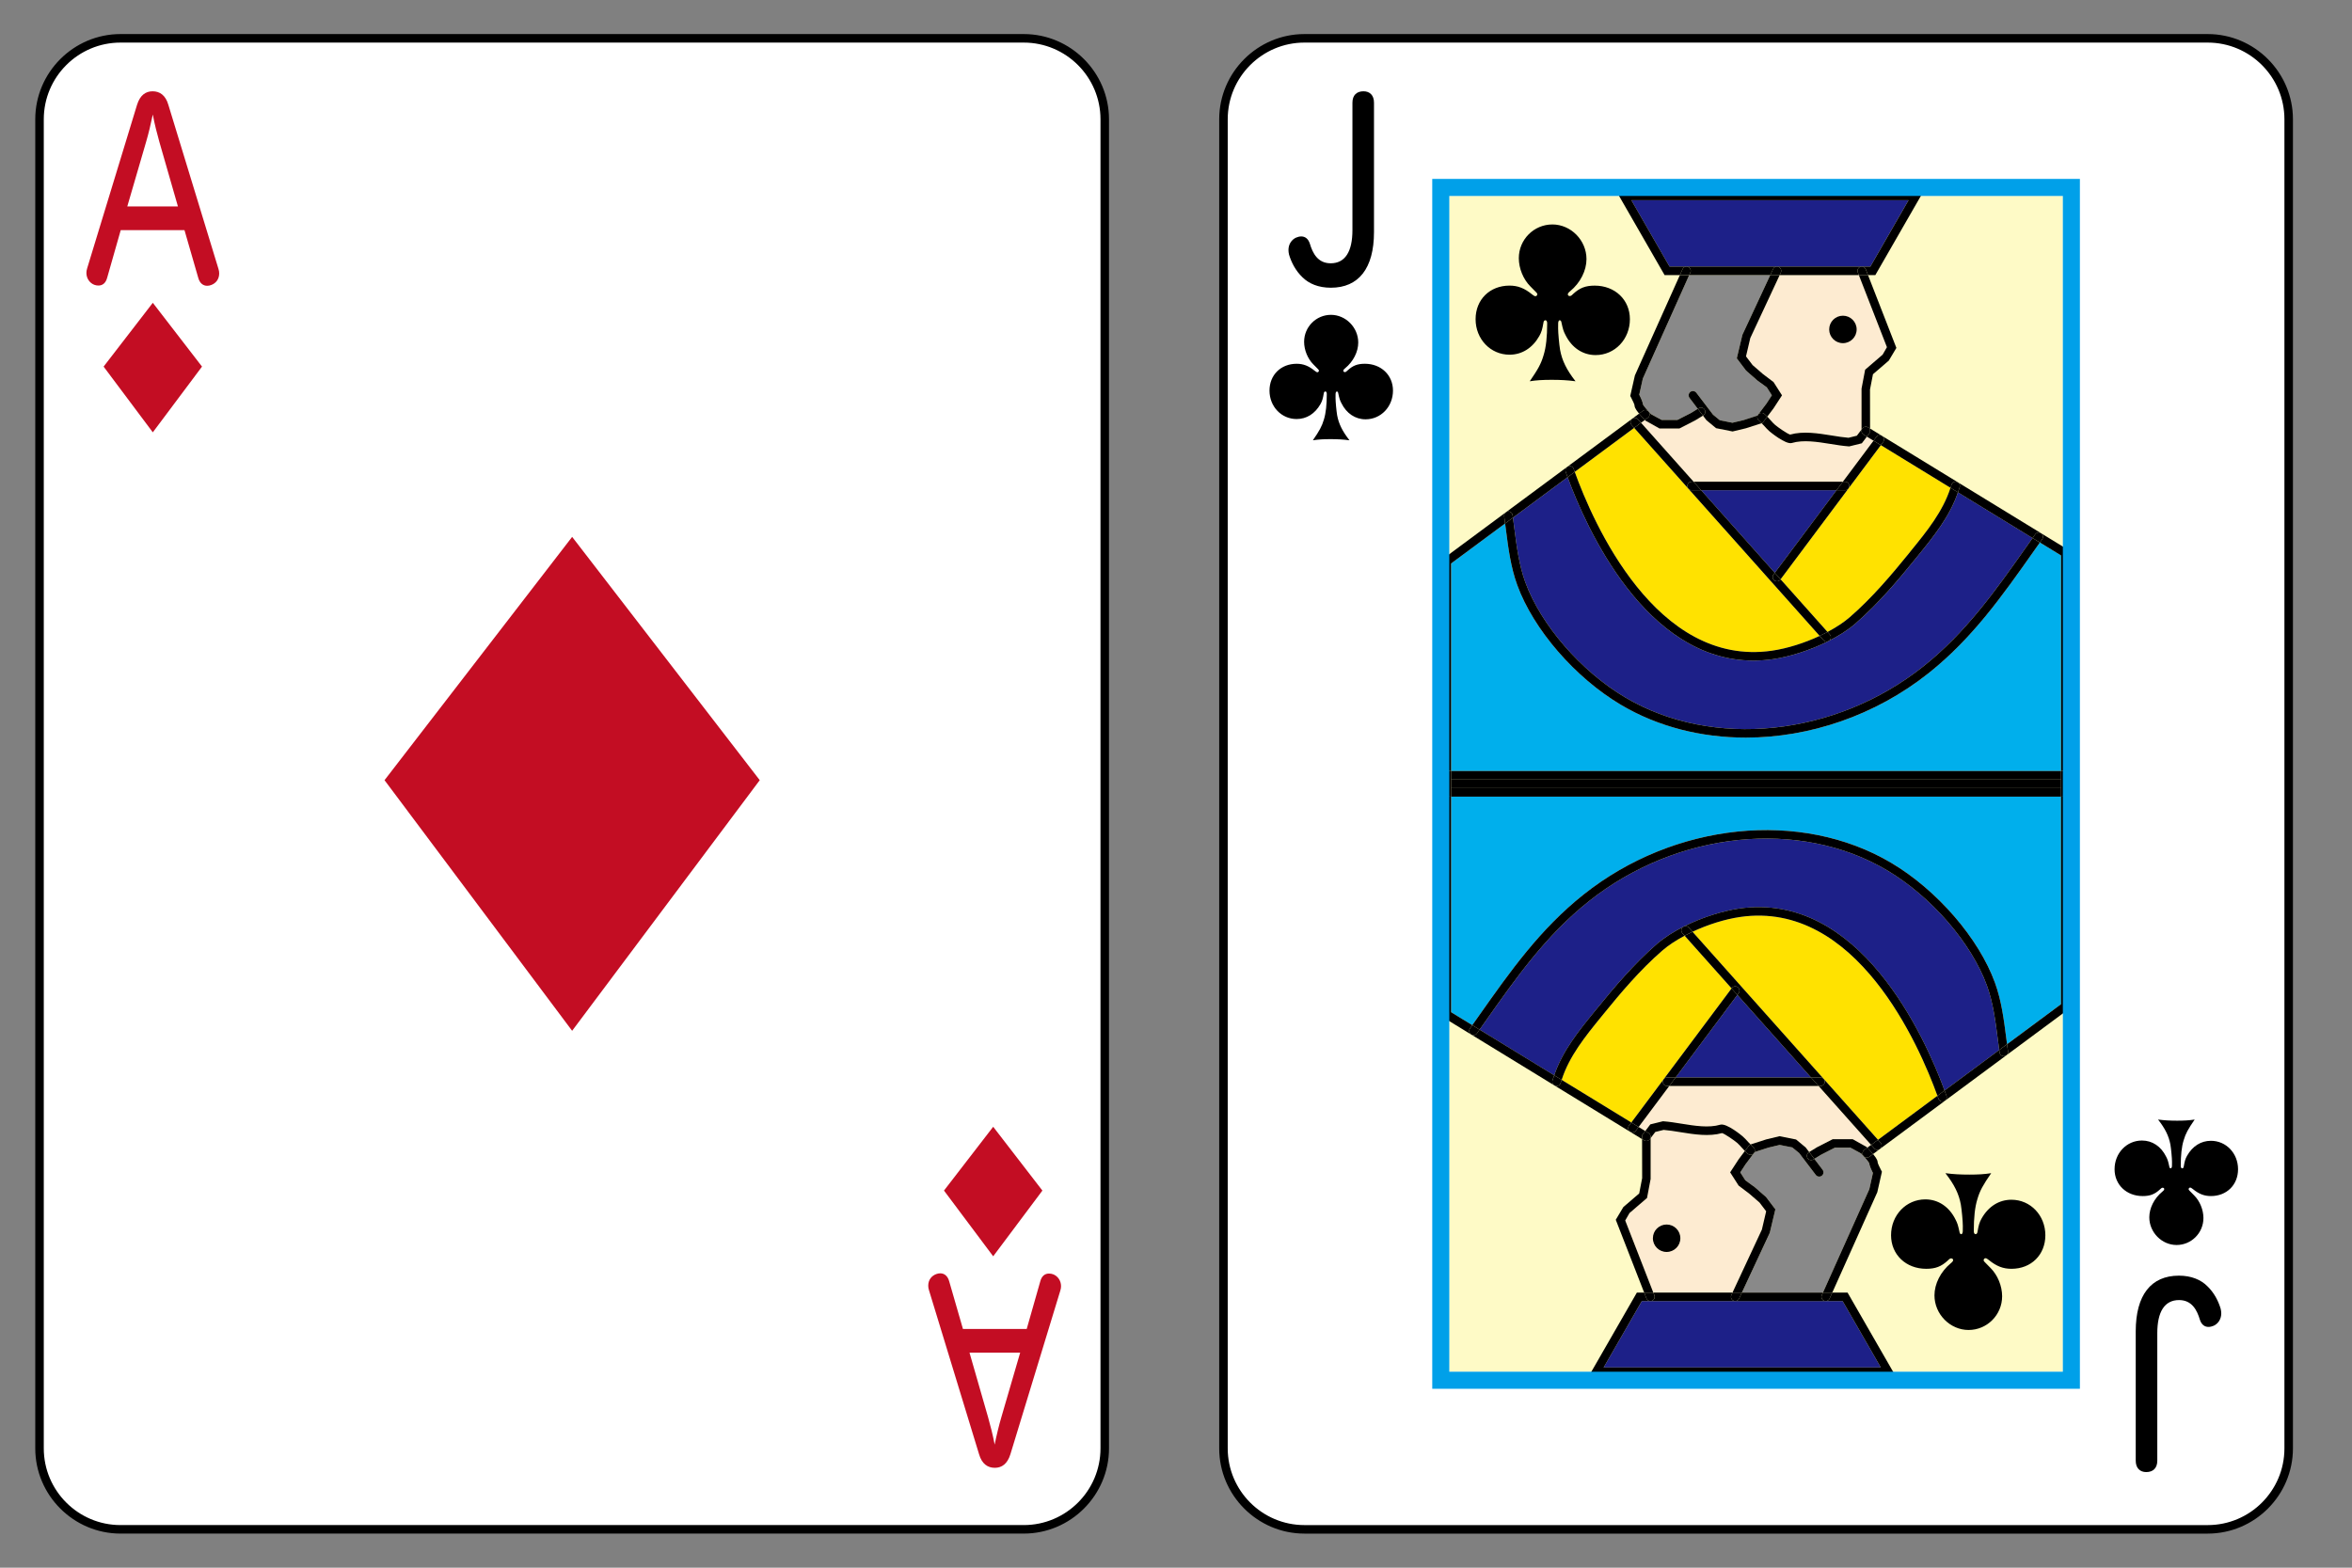
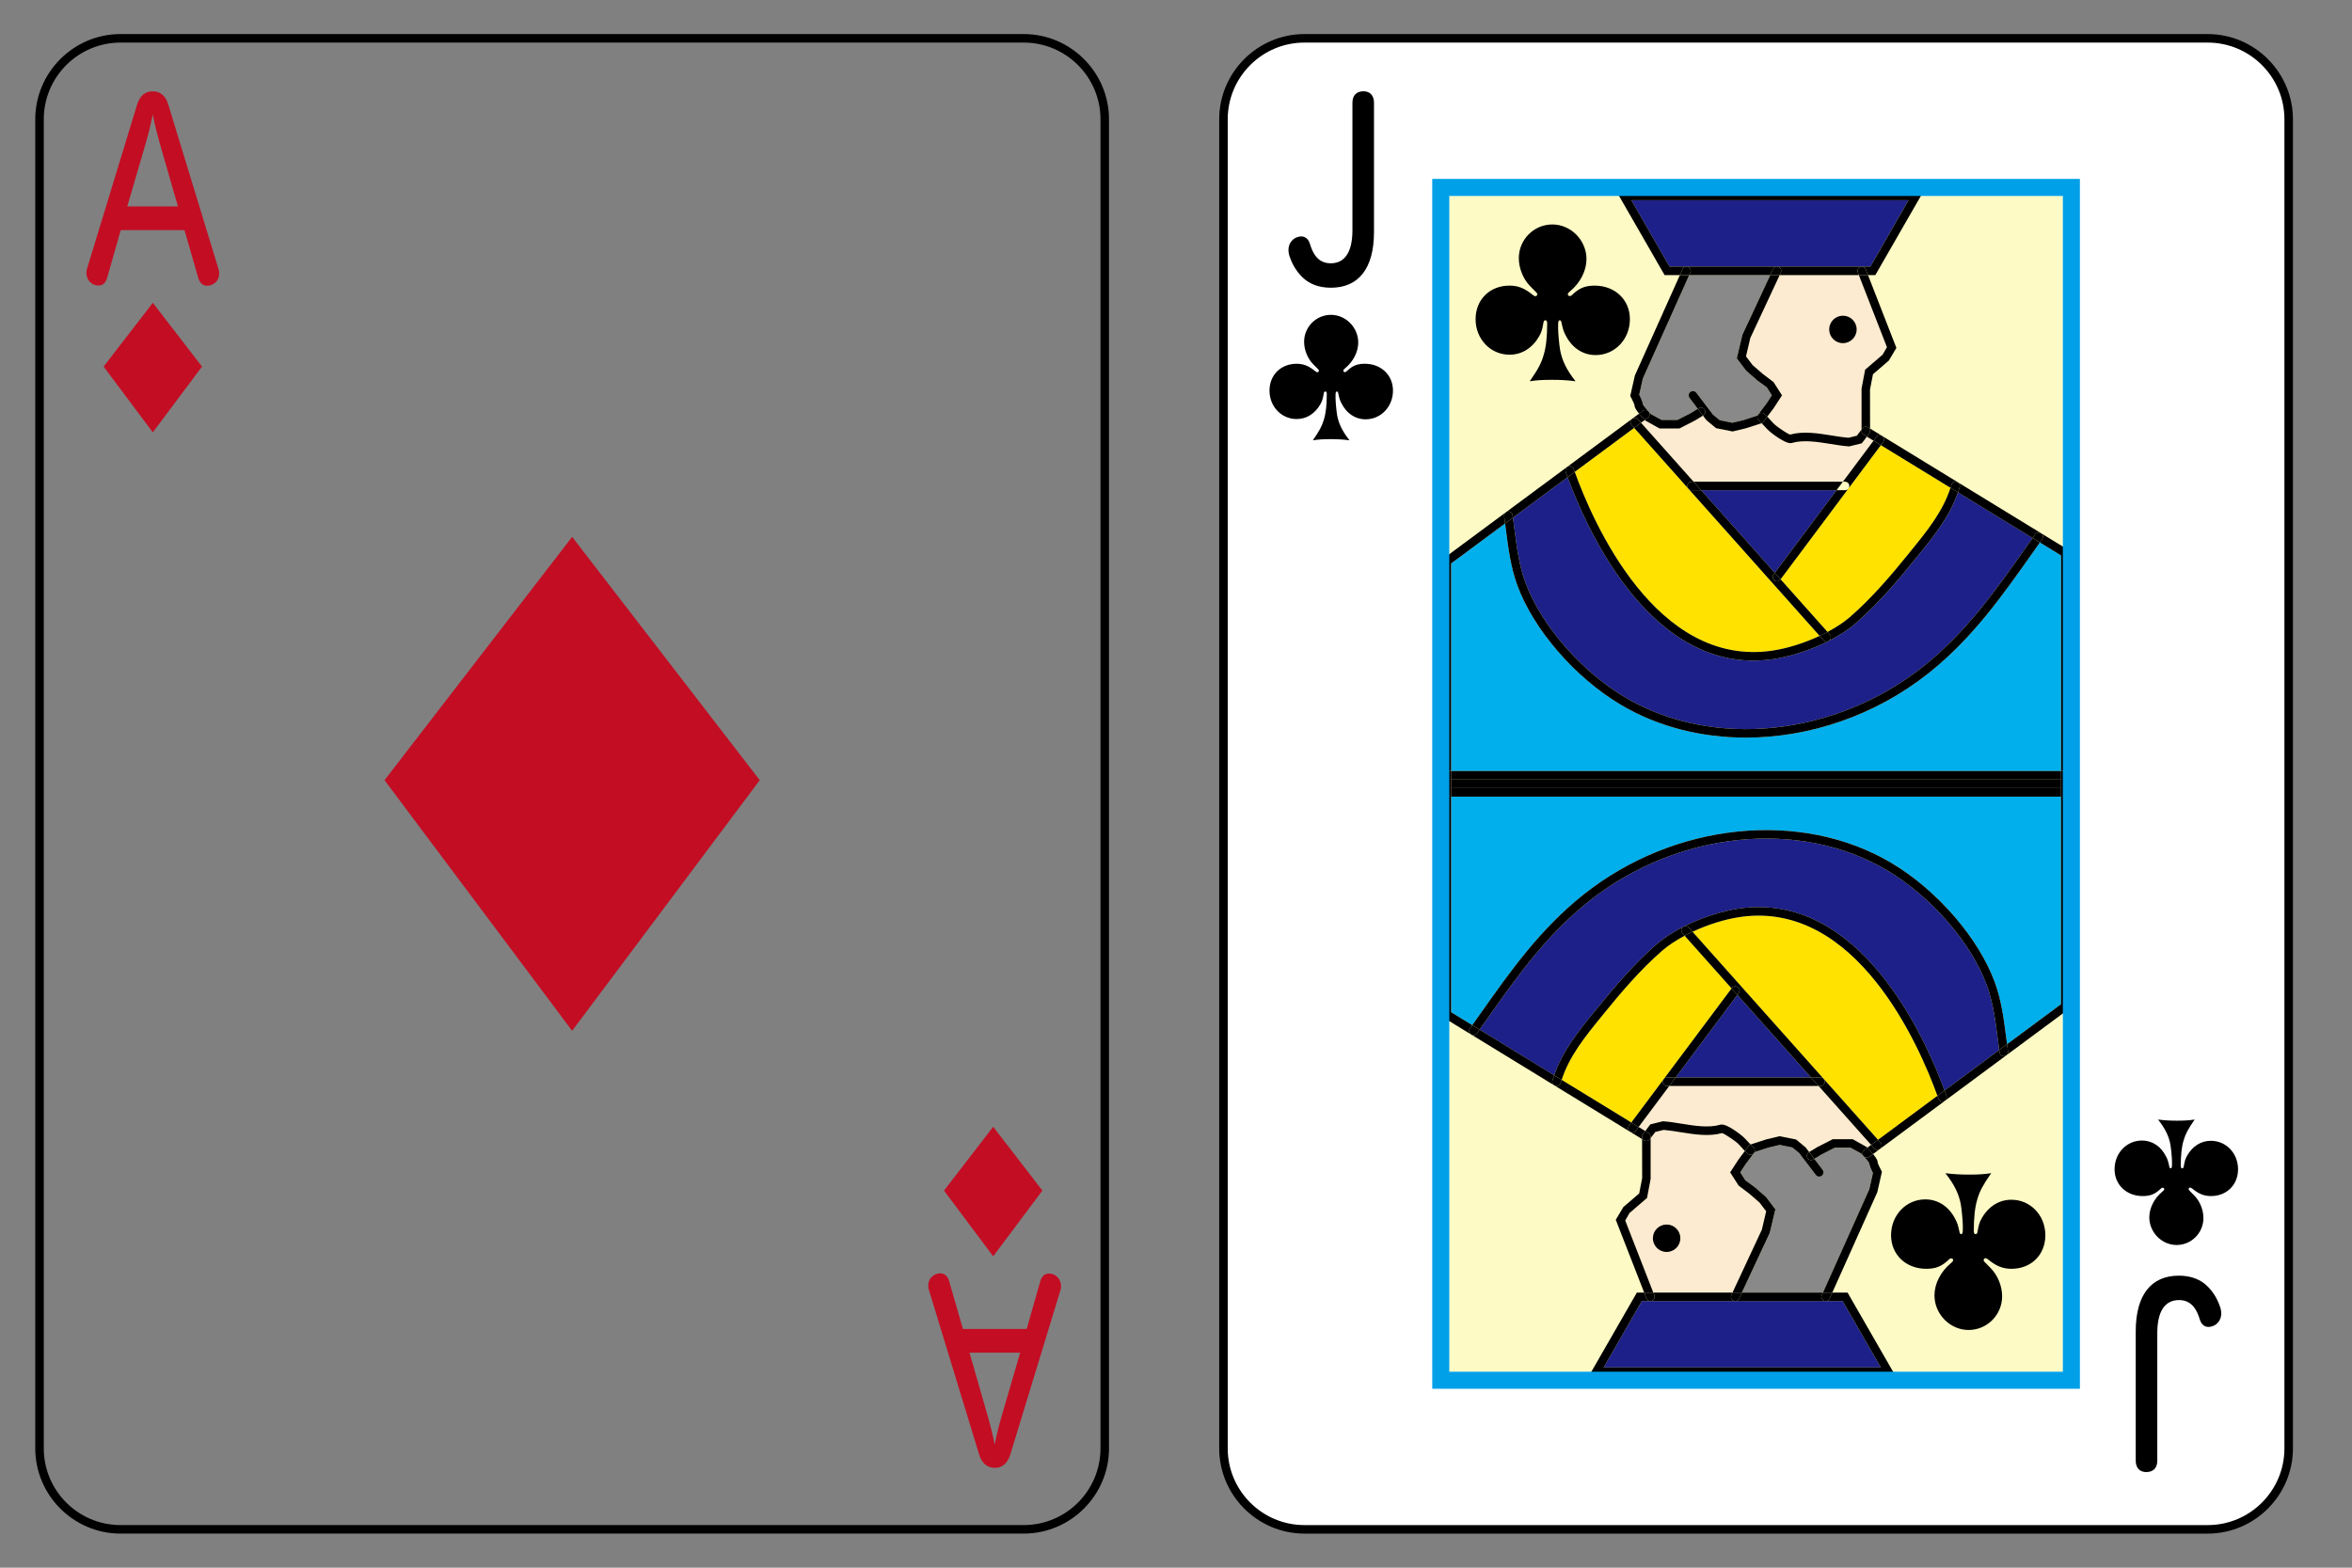
<svg xmlns="http://www.w3.org/2000/svg" version="1.1" id="レイヤー_1" x="0px" y="0px" width="138px" height="92px" viewBox="0 0 138 92" enable-background="new 0 0 138 92" xml:space="preserve">
  <rect x="0" y="0" width="138" height="92" fill="#808080" stroke="none" />
  <g>
    <g>
      <path fill="#FFFFFF" d="M76.535,89.75c-2.619,0-4.75-2.131-4.75-4.75V6.999c0-2.619,2.131-4.75,4.75-4.75h53    c2.619,0,4.75,2.131,4.75,4.75V85c0,2.619-2.131,4.75-4.75,4.75H76.535z" />
      <path d="M129.535,2.499c2.482,0,4.5,2.019,4.5,4.5V85c0,2.481-2.018,4.5-4.5,4.5h-53c-2.48,0-4.5-2.019-4.5-4.5V6.999    c0-2.481,2.02-4.5,4.5-4.5H129.535 M129.535,1.999h-53c-2.75,0-5,2.25-5,5V85c0,2.75,2.25,5,5,5h53c2.75,0,5-2.25,5-5V6.999    C134.535,4.249,132.285,1.999,129.535,1.999L129.535,1.999z" />
    </g>
    <rect x="85.035" y="11.499" fill="#FEFAC6" width="36" height="69.001" />
    <path d="M115.546,68.932c0.505,0,0.885-0.021,1.284-0.084c-0.484,0.705-0.663,1.021-0.811,1.525   c-0.147,0.475-0.21,1.086-0.21,1.875c0,0.115,0.042,0.18,0.104,0.18c0.063,0,0.105-0.053,0.116-0.148   c0.063-0.379,0.115-0.559,0.242-0.779c0.4-0.705,1.021-1.094,1.748-1.094c1.115,0,1.989,0.916,1.989,2.084   c0,1.148-0.831,1.969-1.989,1.969c-0.484,0-0.874-0.146-1.327-0.516c-0.105-0.084-0.147-0.105-0.2-0.105s-0.105,0.053-0.105,0.115   c0,0.053,0,0.053,0.411,0.465c0.41,0.41,0.674,1.052,0.674,1.652c0,1.095-0.885,1.979-1.969,1.979   c-1.085,0-2.001-0.926-2.001-2.031c0-0.674,0.358-1.391,0.958-1.885c0.105-0.084,0.138-0.137,0.138-0.189s-0.053-0.096-0.105-0.096   c-0.074,0-0.105,0.021-0.211,0.127c-0.379,0.348-0.716,0.484-1.264,0.484c-1.189,0-2.063-0.832-2.063-1.969   c0-1.18,0.885-2.105,2.011-2.105c0.758,0,1.4,0.432,1.77,1.18c0.115,0.221,0.146,0.326,0.231,0.715   c0.011,0.096,0.053,0.148,0.105,0.148c0.031,0,0.063-0.031,0.073-0.074c0.021-0.053,0.021-0.096,0.021-0.41   c0-0.264-0.063-0.947-0.116-1.254c-0.116-0.631-0.379-1.168-0.905-1.842C114.609,68.91,115.041,68.932,115.546,68.932z" />
    <path d="M91.041,22.29c-0.506,0-0.885,0.021-1.285,0.084c0.484-0.705,0.664-1.021,0.811-1.526c0.148-0.475,0.211-1.085,0.211-1.875   c0-0.115-0.043-0.179-0.105-0.179s-0.105,0.053-0.115,0.147c-0.063,0.379-0.116,0.559-0.242,0.779   c-0.4,0.705-1.021,1.095-1.748,1.095c-1.116,0-1.99-0.916-1.99-2.084c0-1.148,0.832-1.97,1.99-1.97   c0.484,0,0.873,0.147,1.326,0.517c0.105,0.084,0.147,0.104,0.2,0.104s0.105-0.052,0.105-0.115c0-0.053,0-0.053-0.411-0.464   c-0.41-0.41-0.674-1.052-0.674-1.652c0-1.095,0.885-1.979,1.969-1.979c1.085,0,2.001,0.926,2.001,2.032   c0,0.674-0.358,1.39-0.958,1.885c-0.105,0.084-0.137,0.137-0.137,0.189s0.053,0.095,0.105,0.095c0.073,0,0.105-0.021,0.211-0.127   c0.379-0.348,0.715-0.484,1.263-0.484c1.19,0,2.063,0.832,2.063,1.97c0,1.179-0.885,2.105-2.011,2.105   c-0.758,0-1.4-0.432-1.769-1.18c-0.116-0.221-0.147-0.326-0.232-0.716c-0.01-0.095-0.053-0.147-0.105-0.147   c-0.031,0-0.063,0.031-0.073,0.074c-0.021,0.053-0.021,0.095-0.021,0.41c0,0.264,0.063,0.947,0.115,1.253   c0.116,0.632,0.379,1.169,0.906,1.843C91.977,22.311,91.545,22.29,91.041,22.29z" />
    <path d="M79.352,6.025c0-0.44,0.253-0.668,0.649-0.668c0.363,0,0.616,0.228,0.616,0.668v7.594c0,2.131-0.902,3.266-2.531,3.266   c-0.737,0-1.288-0.242-1.662-0.609c-0.418-0.398-0.66-0.895-0.792-1.336c-0.022-0.1-0.033-0.184-0.033-0.27   c0-0.355,0.198-0.609,0.439-0.723c0.101-0.044,0.21-0.072,0.309-0.072c0.21,0,0.407,0.115,0.507,0.426   c0.165,0.554,0.462,1.15,1.221,1.15c0.848,0,1.277-0.682,1.277-1.945V6.025z" />
    <path d="M126.576,85.721c0,0.44-0.253,0.668-0.649,0.668c-0.363,0-0.616-0.228-0.616-0.668v-7.594c0-2.13,0.902-3.265,2.531-3.265   c0.737,0,1.287,0.241,1.661,0.609c0.419,0.398,0.66,0.894,0.792,1.335c0.022,0.1,0.034,0.185,0.034,0.27   c0,0.355-0.198,0.61-0.44,0.724c-0.1,0.043-0.209,0.071-0.309,0.071c-0.209,0-0.406-0.114-0.506-0.426   c-0.165-0.554-0.462-1.15-1.222-1.15c-0.848,0-1.276,0.682-1.276,1.945V85.721z" />
    <path d="M127.742,65.768c0.404,0,0.708-0.018,1.027-0.067c-0.387,0.564-0.53,0.817-0.648,1.221c-0.117,0.38-0.168,0.868-0.168,1.5   c0,0.093,0.034,0.143,0.084,0.143c0.051,0,0.084-0.042,0.093-0.117c0.051-0.304,0.093-0.447,0.194-0.624   c0.32-0.564,0.816-0.876,1.398-0.876c0.893,0,1.592,0.733,1.592,1.668c0,0.918-0.666,1.575-1.592,1.575   c-0.388,0-0.699-0.118-1.063-0.413c-0.084-0.067-0.117-0.084-0.16-0.084c-0.041,0-0.084,0.042-0.084,0.093   c0,0.042,0,0.042,0.329,0.371c0.328,0.328,0.539,0.842,0.539,1.322c0,0.876-0.708,1.583-1.575,1.583s-1.601-0.741-1.601-1.625   c0-0.54,0.286-1.112,0.767-1.508c0.084-0.067,0.109-0.11,0.109-0.152s-0.042-0.075-0.084-0.075c-0.059,0-0.084,0.017-0.169,0.101   c-0.303,0.278-0.572,0.388-1.011,0.388c-0.951,0-1.65-0.665-1.65-1.575c0-0.943,0.707-1.685,1.608-1.685   c0.606,0,1.12,0.346,1.415,0.943c0.093,0.177,0.118,0.262,0.186,0.573c0.008,0.075,0.042,0.117,0.084,0.117   c0.025,0,0.051-0.024,0.059-0.059c0.018-0.042,0.018-0.076,0.018-0.328c0-0.211-0.051-0.759-0.093-1.003   c-0.093-0.505-0.304-0.935-0.725-1.474C126.993,65.75,127.337,65.768,127.742,65.768z" />
    <path d="M78.058,25.771c-0.404,0-0.708,0.018-1.027,0.067c0.387-0.564,0.53-0.817,0.648-1.221c0.117-0.38,0.168-0.868,0.168-1.5   c0-0.093-0.034-0.143-0.084-0.143c-0.051,0-0.084,0.042-0.093,0.117c-0.051,0.304-0.093,0.447-0.194,0.624   c-0.32,0.564-0.816,0.876-1.398,0.876c-0.893,0-1.592-0.733-1.592-1.668c0-0.918,0.666-1.575,1.592-1.575   c0.388,0,0.699,0.118,1.063,0.413c0.084,0.067,0.117,0.084,0.16,0.084c0.041,0,0.084-0.042,0.084-0.093   c0-0.042,0-0.042-0.329-0.371c-0.328-0.328-0.539-0.842-0.539-1.322c0-0.876,0.708-1.583,1.575-1.583s1.601,0.741,1.601,1.625   c0,0.54-0.286,1.112-0.767,1.508c-0.084,0.067-0.109,0.11-0.109,0.152s0.042,0.075,0.084,0.075c0.059,0,0.084-0.017,0.169-0.101   c0.303-0.278,0.572-0.388,1.011-0.388c0.951,0,1.65,0.665,1.65,1.575c0,0.943-0.707,1.685-1.608,1.685   c-0.606,0-1.12-0.346-1.415-0.943c-0.093-0.177-0.118-0.262-0.186-0.573c-0.008-0.075-0.042-0.117-0.084-0.117   c-0.025,0-0.051,0.024-0.059,0.059c-0.018,0.042-0.018,0.076-0.018,0.328c0,0.211,0.051,0.759,0.093,1.003   c0.093,0.505,0.304,0.935,0.725,1.474C78.807,25.789,78.462,25.771,78.058,25.771z" />
    <g>
      <rect x="85.14" y="45.748" width="35.79" height="0.503" />
      <path fill="#FFE200" d="M103.963,38.187c0.919-0.134,1.914-0.453,2.802-0.868L95.882,25.109l-3.485,2.583    C93.456,30.626,97.157,39.17,103.963,38.187z" />
      <polygon fill="#1D2088" points="104.133,33.615 107.756,28.768 99.812,28.768   " />
      <path fill="#FDEBD1" d="M108.499,26.196l-0.039-0.003c-0.336-0.025-0.683-0.08-1.049-0.14c-0.789-0.126-1.604-0.257-2.274-0.059    c-0.362,0.114-1.304-0.674-1.313-0.682c-0.116-0.1-0.22-0.215-0.323-0.332c-0.047-0.053-0.096-0.096-0.142-0.145l-0.919,0.296    l-0.783,0.188l-0.968-0.193l-0.563-0.469l-0.204-0.27l-0.461,0.282l-0.924,0.474H97.37l-0.825-0.463    c-0.014-0.014-0.022-0.024-0.035-0.037l-0.224,0.165l3.081,3.457h8.764l1.797-2.405l-0.392-0.239l-0.296,0.391L108.499,26.196z" />
      <path fill="#1D2088" d="M112.377,32.805c-0.988,1.217-2.155,2.612-3.519,3.794c-0.45,0.391-0.995,0.729-1.571,1.021    c-0.011,0.006-0.021,0.014-0.032,0.018c-1.098,0.55-2.308,0.912-3.221,1.044c-0.395,0.058-0.779,0.085-1.154,0.085    c-6.334,0-9.808-7.785-10.903-10.763L88.77,30.38c0.027,0.206,0.055,0.412,0.081,0.619c0.135,1.06,0.275,2.156,0.639,3.157    c0.912,2.512,3.271,5.235,5.871,6.775c5.125,3.038,12.316,2.289,17.485-1.821c2.503-1.989,4.231-4.44,6.061-7.035l0.353-0.5    l-4.379-2.681c-0.482,1.418-1.433,2.596-2.359,3.734L112.377,32.805z" />
      <path fill="#FFE200" d="M107.228,37.087c0.498-0.266,0.948-0.559,1.304-0.866c1.332-1.154,2.483-2.531,3.458-3.73l0.144-0.178    c0.923-1.132,1.869-2.304,2.31-3.686l-4.087-2.503l-5.883,7.872L107.228,37.087z" />
      <path fill="#FFE200" d="M102.107,53.813c-0.919,0.133-1.914,0.453-2.801,0.868l10.882,12.209l3.486-2.583    C112.615,61.373,108.915,52.83,102.107,53.813z" />
      <path fill="#FDEBD1" d="M102.696,19.839l-0.252,1.076l0.388,0.512l0.596,0.517l0.632,0.479l0.497,0.778l-0.498,0.765l-0.366,0.486    c0.063,0.066,0.124,0.133,0.183,0.199c0.088,0.1,0.175,0.198,0.274,0.283c0.186,0.158,0.712,0.521,0.883,0.571    c0.769-0.216,1.628-0.077,2.458,0.056c0.341,0.055,0.664,0.106,0.968,0.131l0.49-0.121l0.275-0.363v-2.396l0.211-1.115    l1.028-0.885l0.251-0.437l-1.648-4.229h-4.646L102.696,19.839z" />
      <polygon fill="#1D2088" points="109.244,15.645 109.74,15.645 111.98,11.749 95.717,11.749 97.958,15.645 98.956,15.645     98.956,15.645 109.242,15.645   " />
      <path fill="#898989" d="M99.178,23c0.11-0.084,0.267-0.063,0.351,0.047l0.978,1.286l0.402,0.329l0.738,0.147l0.658-0.157    l0.807-0.262l0.537-0.712l0.313-0.481l-0.298-0.467l-0.547-0.396l-0.668-0.584l-0.545-0.721l0.328-1.378l1.635-3.507h-4.755    l-2.719,6.066l-0.212,0.952c0.091,0.175,0.204,0.419,0.221,0.579c0.049,0.095,0.277,0.36,0.474,0.564l0.622,0.339h0.919l0.8-0.409    l0.4-0.246L99.13,23.35C99.047,23.24,99.069,23.083,99.178,23z" />
      <path fill="#1D2088" d="M116.582,57.843c-0.913-2.513-3.272-5.235-5.871-6.776c-5.125-3.037-12.316-2.289-17.486,1.822    c-2.503,1.99-4.23,4.44-6.06,7.035l-0.354,0.5l4.38,2.681c0.482-1.419,1.432-2.596,2.359-3.734l0.144-0.177    c0.987-1.215,2.155-2.611,3.518-3.793c0.454-0.394,1.006-0.736,1.587-1.028c0.007-0.003,0.014-0.009,0.021-0.012    c1.097-0.549,2.305-0.91,3.216-1.042c7.067-1.023,10.897,7.523,12.058,10.678l3.208-2.377c-0.028-0.205-0.056-0.412-0.082-0.619    C117.084,59.939,116.945,58.844,116.582,57.843z" />
      <path fill="#00AFEC" d="M85.14,59.4l1.243,0.762l0.372-0.526c1.851-2.625,3.599-5.104,6.157-7.139    c5.33-4.236,12.753-5.001,18.053-1.86c2.691,1.596,5.137,4.423,6.086,7.035c0.383,1.053,0.525,2.178,0.664,3.266    c0.015,0.114,0.03,0.228,0.045,0.342l3.17-2.35V46.751H85.14V59.4z" />
      <path fill="#00AFEC" d="M113.158,39.502c-3.136,2.493-6.997,3.784-10.725,3.784c-2.606,0-5.146-0.631-7.327-1.924    c-2.691-1.595-5.138-4.423-6.086-7.035c-0.383-1.054-0.526-2.178-0.665-3.265c-0.015-0.115-0.03-0.229-0.045-0.342l-3.17,2.348    v12.18h35.79v-12.65l-1.243-0.761l-0.372,0.526C117.464,34.988,115.716,37.467,113.158,39.502z" />
      <polygon fill="#1D2088" points="106.258,63.232 101.937,58.385 98.314,63.232   " />
      <path fill="#FFE200" d="M98.842,54.912c-0.497,0.266-0.948,0.559-1.303,0.866c-1.332,1.155-2.483,2.531-3.458,3.731l-0.144,0.176    c-0.923,1.133-1.869,2.305-2.31,3.687l4.087,2.502l5.883-7.87L98.842,54.912z" />
      <path fill="#FDEBD1" d="M103.375,72.16l0.252-1.076l-0.388-0.512l-0.597-0.517l-0.631-0.479l-0.498-0.778l0.499-0.765l0.366-0.487    c-0.064-0.065-0.125-0.132-0.184-0.198c-0.088-0.1-0.175-0.198-0.273-0.283c-0.187-0.158-0.713-0.521-0.883-0.571    c-0.771,0.216-1.628,0.078-2.459-0.056c-0.341-0.055-0.664-0.106-0.967-0.131l-0.491,0.121l-0.274,0.363v2.396l-0.211,1.115    l-1.029,0.885l-0.251,0.437l1.648,4.229h4.647L103.375,72.16z" />
      <path fill="#FDEBD1" d="M97.941,63.732l-1.797,2.404l0.391,0.239l0.296-0.391l0.741-0.183l0.04,0.003    c0.335,0.025,0.682,0.08,1.048,0.14c0.789,0.127,1.605,0.258,2.274,0.059c0.377-0.11,1.304,0.674,1.313,0.682    c0.117,0.1,0.22,0.215,0.323,0.331c0.047,0.054,0.096,0.097,0.143,0.146l0.918-0.296l0.783-0.188l0.968,0.193l0.563,0.469    l0.205,0.27l0.46-0.282l0.924-0.474h1.167l0.826,0.463c0.013,0.014,0.022,0.024,0.035,0.037l0.223-0.165l-3.08-3.456H97.941z" />
      <polygon fill="#1D2088" points="96.834,76.354 96.332,76.354 94.091,80.25 110.354,80.25 108.113,76.354 107.121,76.354     101.812,76.354   " />
      <path fill="#898989" d="M106.892,69c-0.11,0.083-0.267,0.062-0.351-0.048l-0.977-1.286l-0.403-0.329l-0.738-0.147l-0.658,0.157    l-0.806,0.261l-0.537,0.713l-0.313,0.481l0.299,0.467l0.546,0.396l0.669,0.584l0.545,0.721l-0.328,1.378l-1.636,3.507h4.755    l2.72-6.066l0.211-0.952c-0.09-0.175-0.203-0.419-0.22-0.579c-0.046-0.088-0.257-0.339-0.475-0.564l-0.622-0.339h-0.919    l-0.799,0.409l-0.401,0.246l0.486,0.641C107.024,68.759,107.002,68.916,106.892,69z" />
      <path d="M98.956,15.645L98.956,15.645L98.956,15.645z" />
      <path d="M96.74,24.163c0.083,0.11,0.06,0.268-0.052,0.35l-0.179,0.133c0.013,0.013,0.021,0.023,0.035,0.037l0.825,0.463h1.167    l0.924-0.474l0.461-0.282l-0.305-0.399l-0.4,0.246l-0.8,0.409h-0.919l-0.622-0.339c-0.196-0.204-0.425-0.47-0.474-0.564    c-0.017-0.16-0.13-0.404-0.221-0.579l0.212-0.952l2.719-6.066h-0.548l-2.638,5.885l-0.273,1.207l0.045,0.082    c0.103,0.188,0.199,0.408,0.206,0.462c0,0.061,0.001,0.169,0.268,0.493l0.219-0.162C96.501,24.029,96.658,24.052,96.74,24.163z" />
      <path d="M102.88,38.766c0.375,0,0.76-0.027,1.154-0.085c0.913-0.132,2.123-0.494,3.221-1.044    c-0.026,0.009-0.055,0.015-0.082,0.015c-0.068,0-0.137-0.028-0.187-0.084l-0.222-0.249c-0.888,0.415-1.883,0.734-2.802,0.868    c-6.807,0.983-10.508-7.561-11.566-10.494l-0.42,0.311C93.073,30.98,96.546,38.766,102.88,38.766z" />
      <path d="M111.99,32.49c-0.975,1.199-2.126,2.576-3.458,3.73c-0.355,0.308-0.806,0.601-1.304,0.866l0.132,0.147    c0.092,0.104,0.083,0.262-0.02,0.354c-0.016,0.014-0.034,0.021-0.053,0.031c0.576-0.291,1.121-0.63,1.571-1.021    c1.363-1.182,2.53-2.577,3.519-3.794l0.144-0.176c0.927-1.139,1.877-2.316,2.359-3.734l-0.438-0.268    c-0.44,1.382-1.387,2.554-2.31,3.686L111.99,32.49z" />
      <path d="M112.846,39.11c-5.169,4.11-12.36,4.859-17.485,1.821c-2.6-1.54-4.959-4.264-5.871-6.775    c-0.363-1.001-0.504-2.098-0.639-3.157c-0.026-0.207-0.054-0.413-0.081-0.619l-0.46,0.341c0.015,0.113,0.03,0.227,0.045,0.342    c0.139,1.087,0.282,2.211,0.665,3.265c0.948,2.612,3.395,5.44,6.086,7.035c2.181,1.293,4.721,1.924,7.327,1.924    c3.728,0,7.589-1.291,10.725-3.784c2.559-2.035,4.307-4.514,6.157-7.139l0.372-0.526l-0.428-0.262l-0.353,0.5    C117.078,34.67,115.349,37.121,112.846,39.11z" />
      <path d="M107.288,37.619c-0.011,0.006-0.021,0.012-0.032,0.018C107.267,37.633,107.277,37.625,107.288,37.619z" />
      <path d="M107.228,37.087l-2.755-3.091l-0.014,0.018c-0.049,0.065-0.124,0.101-0.2,0.101c-0.053,0-0.105-0.017-0.15-0.05    c-0.11-0.083-0.133-0.239-0.05-0.35l0.074-0.1l-4.321-4.848h-0.558c-0.138,0-0.25-0.112-0.25-0.25c0-0.139,0.112-0.25,0.25-0.25    h0.112l-3.081-3.457l-0.403,0.299l10.883,12.209C106.923,37.244,107.078,37.167,107.228,37.087z" />
      <path d="M106.987,37.567c0.05,0.056,0.118,0.084,0.187,0.084c0.027,0,0.056-0.006,0.082-0.015    c0.011-0.006,0.021-0.012,0.032-0.018c0.019-0.01,0.037-0.018,0.053-0.031c0.103-0.092,0.111-0.25,0.02-0.354l-0.132-0.147    c-0.15,0.08-0.305,0.157-0.463,0.231L106.987,37.567z" />
      <path d="M108.255,28.268c0.139,0,0.25,0.111,0.25,0.25c0,0.138-0.111,0.25-0.25,0.25h-0.499l-3.623,4.848l0.34,0.381l5.883-7.872    l-0.429-0.262l-1.797,2.405H108.255z" />
      <path d="M104.109,34.064c0.045,0.033,0.098,0.05,0.15,0.05c0.076,0,0.151-0.035,0.2-0.101l0.014-0.018l-0.34-0.381l-0.074,0.1    C103.976,33.825,103.999,33.981,104.109,34.064z" />
      <polygon points="107.756,28.768 108.13,28.268 99.367,28.268 99.812,28.768   " />
      <path d="M99.004,28.518c0,0.138,0.112,0.25,0.25,0.25h0.558l-0.445-0.5h-0.112C99.117,28.268,99.004,28.379,99.004,28.518z" />
-       <path d="M108.255,28.768c0.139,0,0.25-0.112,0.25-0.25c0-0.139-0.111-0.25-0.25-0.25h-0.125l-0.374,0.5H108.255z" />
      <path d="M104.033,15.789c0.059-0.125,0.208-0.179,0.332-0.121c0.125,0.059,0.18,0.207,0.121,0.332l-0.067,0.145h4.646    l-0.062-0.159c-0.051-0.128,0.014-0.273,0.142-0.323c0.032-0.013,0.064-0.018,0.097-0.018H98.956    c0.033,0.001,0.065,0.008,0.097,0.022c0.126,0.056,0.183,0.204,0.126,0.33l-0.066,0.147h4.755L104.033,15.789z" />
      <path d="M98.956,15.645h-0.998l-2.24-3.896h16.263l-2.24,3.896h-0.496c0.098,0.003,0.188,0.063,0.226,0.159l0.133,0.341h0.427    l2.815-4.896H94.853l2.815,4.896h0.896l0.158-0.352C98.765,15.698,98.859,15.643,98.956,15.645z" />
      <path d="M99.178,15.997c0.057-0.126,0-0.274-0.126-0.33c-0.031-0.015-0.063-0.021-0.097-0.022l0,0    c-0.097-0.002-0.19,0.054-0.233,0.148l-0.158,0.352h0.548L99.178,15.997z" />
      <path d="M109.242,15.645h0.002C109.244,15.645,109.243,15.645,109.242,15.645z" />
      <path d="M110.713,20.374l-0.251,0.437l-1.028,0.885l-0.211,1.115v2.396l-0.275,0.363l-0.49,0.121    c-0.304-0.024-0.627-0.076-0.968-0.131c-0.83-0.133-1.689-0.271-2.458-0.056c-0.171-0.05-0.697-0.413-0.883-0.571    c-0.1-0.085-0.187-0.184-0.274-0.283c-0.059-0.066-0.119-0.133-0.183-0.199l-0.276,0.367l-0.057,0.019    c0.046,0.049,0.095,0.092,0.142,0.145c0.104,0.117,0.207,0.232,0.323,0.332c0.009,0.008,0.95,0.796,1.313,0.682    c0.671-0.198,1.485-0.067,2.274,0.059c0.366,0.06,0.713,0.114,1.049,0.14l0.039,0.003l0.741-0.183l0.296-0.391l-0.193-0.119    c-0.117-0.072-0.154-0.226-0.083-0.344c0.072-0.118,0.228-0.154,0.344-0.082l0.119,0.072l-0.004-2.292l0.174-0.897l0.929-0.799    l0.445-0.746l-1.664-4.271h-0.537L110.713,20.374z" />
      <path d="M109.244,15.645h-0.002c-0.032,0-0.064,0.005-0.097,0.018c-0.128,0.05-0.192,0.195-0.142,0.323l0.062,0.159h0.537    l-0.133-0.341C109.431,15.708,109.341,15.647,109.244,15.645z" />
      <path d="M109.723,25.375l-0.188,0.248l0.392,0.239l0.164-0.22c0.083-0.11,0.24-0.133,0.351-0.051    c0.11,0.083,0.133,0.239,0.05,0.35l-0.136,0.183l4.087,2.503c0.019-0.061,0.042-0.117,0.06-0.178    c0.037-0.133,0.176-0.21,0.309-0.173c0.133,0.038,0.21,0.176,0.173,0.309c-0.03,0.105-0.069,0.206-0.104,0.31l4.379,2.681    l0.154-0.218c0.08-0.113,0.237-0.139,0.349-0.061c0.113,0.08,0.14,0.236,0.06,0.35l-0.135,0.19l1.243,0.761v12.65h0.5v-12.93    l-11.708-7.168L109.723,25.375z" />
      <path d="M85.14,33.068l3.17-2.348c-0.018-0.141-0.035-0.28-0.055-0.42c-0.02-0.137,0.076-0.263,0.213-0.282    c0.134-0.02,0.263,0.076,0.282,0.213c0.007,0.05,0.013,0.099,0.02,0.148l3.207-2.377c-0.041-0.112-0.08-0.22-0.114-0.317    c-0.046-0.131,0.022-0.273,0.152-0.319c0.128-0.046,0.273,0.022,0.319,0.152c0.019,0.055,0.041,0.115,0.063,0.174l3.485-2.583    l-0.151-0.17c-0.092-0.104-0.083-0.262,0.02-0.354c0.104-0.092,0.262-0.083,0.354,0.021l0.182,0.204l0.224-0.165    c-0.143-0.147-0.255-0.271-0.338-0.372L84.64,32.816v12.432h0.5V33.068z" />
      <rect x="85.14" y="46.251" width="35.79" height="0.5" />
      <path d="M96.688,24.513c0.111-0.082,0.135-0.239,0.052-0.35c-0.082-0.111-0.238-0.134-0.35-0.052l-0.219,0.162    c0.083,0.101,0.195,0.225,0.338,0.372L96.688,24.513z" />
      <path d="M114.984,28.585c0.037-0.133-0.04-0.271-0.173-0.309c-0.133-0.037-0.271,0.04-0.309,0.173    c-0.018,0.061-0.041,0.117-0.06,0.178l0.438,0.268C114.915,28.791,114.954,28.69,114.984,28.585z" />
      <path d="M92.334,27.519c-0.046-0.13-0.191-0.198-0.319-0.152c-0.13,0.046-0.198,0.188-0.152,0.319    c0.034,0.098,0.073,0.205,0.114,0.317l0.42-0.311C92.375,27.634,92.353,27.573,92.334,27.519z" />
      <path d="M119.822,31.646c0.08-0.113,0.054-0.27-0.06-0.35c-0.111-0.078-0.269-0.053-0.349,0.061l-0.154,0.218l0.428,0.262    L119.822,31.646z" />
      <path d="M88.75,30.231c-0.02-0.137-0.148-0.232-0.282-0.213c-0.137,0.02-0.232,0.146-0.213,0.282    c0.02,0.14,0.037,0.279,0.055,0.42l0.46-0.341C88.763,30.33,88.757,30.281,88.75,30.231z" />
      <path d="M96.104,24.606c-0.092-0.104-0.25-0.112-0.354-0.021c-0.103,0.092-0.111,0.25-0.02,0.354l0.151,0.17l0.403-0.299    L96.104,24.606z" />
      <path d="M110.492,25.941c0.083-0.11,0.061-0.267-0.05-0.35c-0.11-0.082-0.268-0.06-0.351,0.051l-0.164,0.22l0.429,0.262    L110.492,25.941z" />
      <path d="M109.259,25.16c-0.071,0.118-0.034,0.271,0.083,0.344l0.193,0.119l0.188-0.248l-0.001-0.225l-0.119-0.072    C109.487,25.006,109.332,25.042,109.259,25.16z" />
      <path d="M100.689,25.128l0.968,0.193l0.783-0.188l0.919-0.296c-0.053-0.056-0.104-0.116-0.16-0.163    c-0.106-0.088-0.122-0.246-0.034-0.353c0.089-0.106,0.247-0.121,0.353-0.034c0.063,0.053,0.12,0.108,0.175,0.164l0.366-0.486    l0.498-0.765l-0.497-0.778l-0.632-0.479l-0.596-0.517l-0.388-0.512l0.252-1.076l1.723-3.694h-0.552l-1.635,3.507l-0.328,1.378    l0.545,0.721l0.668,0.584l0.547,0.396l0.298,0.467l-0.313,0.481l-0.537,0.712l-0.807,0.262l-0.658,0.157l-0.738-0.147    l-0.402-0.329l-0.978-1.286c-0.084-0.109-0.24-0.131-0.351-0.047c-0.109,0.083-0.131,0.24-0.048,0.35l0.486,0.641l0.057-0.035    c0.117-0.071,0.272-0.035,0.344,0.082c0.072,0.118,0.035,0.271-0.082,0.344l-0.014,0.009l0.204,0.27L100.689,25.128z" />
      <path d="M100.017,24.037c-0.071-0.117-0.227-0.153-0.344-0.082l-0.057,0.035l0.305,0.399l0.014-0.009    C100.052,24.309,100.089,24.155,100.017,24.037z" />
      <path d="M104.365,15.668c-0.124-0.058-0.273-0.004-0.332,0.121l-0.166,0.355h0.552L104.486,16    C104.544,15.875,104.49,15.727,104.365,15.668z" />
      <path d="M103.165,24.321c-0.088,0.106-0.072,0.265,0.034,0.353c0.057,0.047,0.107,0.107,0.16,0.163l0.057-0.019l0.276-0.367    c-0.055-0.056-0.111-0.111-0.175-0.164C103.412,24.2,103.253,24.215,103.165,24.321z" />
      <path d="M109.532,67.938c-0.076,0-0.152-0.035-0.201-0.102c-0.082-0.11-0.059-0.268,0.052-0.35l0.18-0.133    c-0.013-0.013-0.022-0.023-0.035-0.037l-0.826-0.463h-1.167l-0.924,0.474l-0.46,0.282l0.304,0.399l0.401-0.246l0.799-0.409h0.919    l0.622,0.339c0.218,0.226,0.429,0.477,0.475,0.564c0.017,0.16,0.13,0.404,0.22,0.579l-0.211,0.952l-2.72,6.066h0.548l2.639-5.886    l0.272-1.205l-0.044-0.082c-0.103-0.189-0.199-0.409-0.207-0.463c0-0.06,0-0.169-0.268-0.493l-0.219,0.162    C109.635,67.921,109.583,67.938,109.532,67.938z" />
      <path d="M94.082,59.51c0.975-1.2,2.126-2.576,3.458-3.731c0.354-0.308,0.806-0.601,1.303-0.866l-0.132-0.148    c-0.092-0.103-0.083-0.261,0.021-0.353c0.02-0.018,0.044-0.028,0.067-0.039c-0.581,0.292-1.133,0.635-1.587,1.028    c-1.362,1.182-2.53,2.578-3.518,3.793L93.55,59.37c-0.928,1.139-1.877,2.315-2.359,3.734l0.438,0.268    c0.44-1.382,1.387-2.554,2.31-3.687L94.082,59.51z" />
      <path d="M102.036,53.318c-0.911,0.132-2.119,0.493-3.216,1.042c0.091-0.03,0.195-0.005,0.264,0.071l0.223,0.249    c0.887-0.415,1.882-0.735,2.801-0.868c6.808-0.982,10.508,7.561,11.567,10.494l0.419-0.311    C112.933,60.842,109.103,52.295,102.036,53.318z" />
      <path d="M117.051,57.672c-0.949-2.612-3.395-5.439-6.086-7.035c-5.3-3.141-12.723-2.376-18.053,1.86    c-2.559,2.034-4.307,4.514-6.157,7.139l-0.372,0.526l0.428,0.262l0.354-0.5c1.829-2.595,3.557-5.045,6.06-7.035    c5.17-4.111,12.361-4.859,17.486-1.822c2.599,1.541,4.958,4.264,5.871,6.776c0.363,1.001,0.503,2.097,0.638,3.157    c0.026,0.207,0.054,0.414,0.082,0.619l0.459-0.34c-0.015-0.114-0.03-0.228-0.045-0.342    C117.577,59.85,117.434,58.725,117.051,57.672z" />
      <path d="M98.842,54.912l2.756,3.092l0.014-0.019c0.082-0.11,0.239-0.133,0.35-0.051c0.11,0.083,0.133,0.239,0.051,0.351    l-0.075,0.1l4.321,4.848h0.558c0.139,0,0.25,0.111,0.25,0.25c0,0.138-0.111,0.25-0.25,0.25h-0.111l3.08,3.456l0.403-0.299    L99.306,54.681C99.147,54.756,98.993,54.832,98.842,54.912z" />
      <path d="M98.798,54.372c0.007-0.004,0.014-0.008,0.021-0.012C98.812,54.363,98.805,54.369,98.798,54.372z" />
      <path d="M98.71,54.764l0.132,0.148c0.15-0.08,0.305-0.156,0.464-0.231l-0.223-0.249c-0.068-0.076-0.173-0.102-0.264-0.071    c-0.008,0.004-0.015,0.008-0.021,0.012c-0.023,0.011-0.048,0.021-0.067,0.039C98.627,54.503,98.619,54.661,98.71,54.764z" />
      <path d="M97.815,63.732c-0.138,0-0.25-0.112-0.25-0.25c0-0.139,0.112-0.25,0.25-0.25h0.499l3.623-4.848l-0.339-0.381l-5.883,7.87    l0.429,0.263l1.797-2.404H97.815z" />
      <path d="M102.012,58.285c0.082-0.111,0.06-0.268-0.051-0.351c-0.11-0.082-0.268-0.06-0.35,0.051l-0.014,0.019l0.339,0.381    L102.012,58.285z" />
      <polygon points="97.941,63.732 106.705,63.732 106.258,63.232 98.314,63.232   " />
      <path d="M106.816,63.732c0.139,0,0.25-0.112,0.25-0.25c0-0.139-0.111-0.25-0.25-0.25h-0.558l0.446,0.5H106.816z" />
      <path d="M97.815,63.232c-0.138,0-0.25,0.111-0.25,0.25c0,0.138,0.112,0.25,0.25,0.25h0.126l0.373-0.5H97.815z" />
      <path d="M107.121,76.354h0.992l2.241,3.896H94.091l2.24-3.896h0.503c-0.1,0-0.194-0.061-0.232-0.159l-0.133-0.341h-0.427    l-2.815,4.896h17.991l-2.816-4.896h-0.896l-0.158,0.352C107.307,76.299,107.215,76.354,107.121,76.354z" />
      <path d="M101.707,76.331c-0.126-0.059-0.18-0.207-0.121-0.332l0.067-0.145h-4.647l0.063,0.159c0.05,0.129-0.014,0.273-0.143,0.323    c-0.029,0.012-0.061,0.018-0.091,0.018h4.978C101.776,76.354,101.741,76.347,101.707,76.331z" />
      <path d="M102.039,76.21c-0.043,0.091-0.133,0.145-0.227,0.145h5.309c-0.034,0-0.069-0.007-0.103-0.022    c-0.126-0.056-0.183-0.204-0.126-0.33l0.066-0.147h-4.755L102.039,76.21z" />
      <path d="M106.892,76.002c-0.057,0.126,0,0.274,0.126,0.33c0.033,0.016,0.068,0.022,0.103,0.022c0.095,0,0.187-0.056,0.228-0.148    l0.158-0.352h-0.548L106.892,76.002z" />
      <path d="M95.357,71.625l0.251-0.437l1.029-0.885l0.211-1.115v-2.396l0.274-0.363l0.491-0.121c0.303,0.024,0.626,0.076,0.967,0.131    c0.831,0.134,1.688,0.271,2.459,0.056c0.17,0.05,0.696,0.413,0.883,0.571c0.099,0.085,0.186,0.184,0.273,0.283    c0.059,0.066,0.119,0.133,0.184,0.198l0.275-0.366l0.058-0.019c-0.047-0.049-0.096-0.092-0.143-0.146    c-0.104-0.116-0.206-0.231-0.323-0.331c-0.009-0.008-0.936-0.792-1.313-0.682c-0.669,0.199-1.485,0.068-2.274-0.059    c-0.366-0.06-0.713-0.114-1.048-0.14l-0.04-0.003l-0.741,0.183l-0.296,0.391l0.193,0.118c0.118,0.072,0.155,0.227,0.083,0.344    c-0.072,0.118-0.228,0.154-0.344,0.083l-0.119-0.072l0.004,2.292l-0.173,0.897l-0.93,0.799l-0.445,0.746l1.665,4.271h0.536    L95.357,71.625z" />
      <path d="M96.834,76.354c0.03,0,0.062-0.006,0.091-0.018c0.129-0.05,0.192-0.194,0.143-0.323l-0.063-0.159h-0.536l0.133,0.341    C96.64,76.294,96.735,76.354,96.834,76.354z" />
      <path d="M120.93,58.93l-3.17,2.35c0.019,0.14,0.036,0.279,0.056,0.419c0.019,0.137-0.076,0.263-0.213,0.282    c-0.012,0.002-0.023,0.002-0.035,0.002c-0.123,0-0.229-0.09-0.247-0.215c-0.007-0.049-0.013-0.1-0.02-0.148l-3.208,2.377    c0.042,0.112,0.08,0.22,0.115,0.318c0.046,0.13-0.022,0.272-0.153,0.318c-0.027,0.01-0.055,0.015-0.083,0.015    c-0.103,0-0.199-0.064-0.235-0.167c-0.02-0.055-0.041-0.115-0.063-0.174l-3.486,2.583l0.152,0.17    c0.092,0.104,0.083,0.262-0.021,0.354c-0.048,0.042-0.107,0.063-0.166,0.063c-0.069,0-0.138-0.028-0.187-0.084l-0.183-0.204    l-0.223,0.165c0.143,0.147,0.254,0.271,0.337,0.372l11.531-8.544V46.751h-0.5V58.93z" />
      <rect x="85.14" y="45.248" width="35.79" height="0.5" />
      <path d="M96.535,66.376l-0.391-0.239l-0.165,0.22c-0.049,0.065-0.124,0.101-0.2,0.101c-0.052,0-0.104-0.017-0.149-0.05    c-0.11-0.083-0.133-0.239-0.051-0.351l0.137-0.183l-4.087-2.502c-0.02,0.06-0.043,0.117-0.06,0.178    c-0.038,0.133-0.175,0.21-0.309,0.173c-0.133-0.037-0.211-0.176-0.173-0.309c0.029-0.105,0.068-0.206,0.104-0.31l-4.38-2.681    l-0.154,0.219c-0.08,0.113-0.236,0.139-0.349,0.059c-0.112-0.079-0.139-0.235-0.06-0.348l0.135-0.191L85.14,59.4V46.751h-0.5    v12.931l11.708,7.167v-0.225L96.535,66.376z" />
      <polygon points="120.93,45.748 120.93,46.251 120.93,46.751 121.43,46.751 121.43,45.248 120.93,45.248   " />
      <polygon points="85.14,46.251 85.14,45.748 85.14,45.248 84.64,45.248 84.64,46.751 85.14,46.751   " />
      <path d="M109.382,67.486c-0.11,0.082-0.134,0.239-0.052,0.35c0.049,0.066,0.125,0.102,0.201,0.102c0.052,0,0.104-0.017,0.148-0.05    l0.219-0.162c-0.083-0.101-0.194-0.225-0.337-0.372L109.382,67.486z" />
      <path d="M113.737,64.48c0.036,0.103,0.133,0.167,0.235,0.167c0.028,0,0.056-0.005,0.083-0.015    c0.131-0.046,0.199-0.188,0.153-0.318c-0.035-0.099-0.073-0.206-0.115-0.318l-0.419,0.311    C113.696,64.365,113.717,64.426,113.737,64.48z" />
      <path d="M91.087,63.414c-0.038,0.133,0.04,0.271,0.173,0.309c0.134,0.037,0.271-0.04,0.309-0.173    c0.017-0.061,0.04-0.118,0.06-0.178l-0.438-0.268C91.156,63.208,91.117,63.309,91.087,63.414z" />
      <path d="M86.249,60.354c-0.079,0.112-0.053,0.269,0.06,0.348c0.112,0.08,0.269,0.055,0.349-0.059l0.154-0.219l-0.428-0.262    L86.249,60.354z" />
      <path d="M117.321,61.768c0.018,0.125,0.124,0.215,0.247,0.215c0.012,0,0.023,0,0.035-0.002c0.137-0.02,0.231-0.146,0.213-0.282    c-0.02-0.14-0.037-0.279-0.056-0.419l-0.459,0.34C117.308,61.668,117.314,61.719,117.321,61.768z" />
      <path d="M109.967,67.393c0.049,0.056,0.117,0.084,0.187,0.084c0.059,0,0.118-0.021,0.166-0.063    c0.104-0.092,0.112-0.25,0.021-0.354l-0.152-0.17l-0.403,0.299L109.967,67.393z" />
      <path d="M95.579,66.057c-0.082,0.111-0.06,0.268,0.051,0.351c0.045,0.033,0.098,0.05,0.149,0.05c0.076,0,0.151-0.035,0.2-0.101    l0.165-0.22l-0.429-0.263L95.579,66.057z" />
      <path d="M96.811,66.838c0.072-0.117,0.035-0.271-0.083-0.344l-0.193-0.118l-0.187,0.248v0.225l0.119,0.072    C96.583,66.992,96.739,66.956,96.811,66.838z" />
      <path d="M105.381,66.871l-0.968-0.193l-0.783,0.188l-0.918,0.296c0.052,0.056,0.103,0.116,0.16,0.163    c0.106,0.088,0.121,0.245,0.033,0.353c-0.088,0.106-0.245,0.121-0.352,0.033c-0.063-0.052-0.12-0.107-0.175-0.164l-0.366,0.487    l-0.499,0.765l0.498,0.778l0.631,0.479l0.597,0.517l0.388,0.512l-0.252,1.076l-1.723,3.694h0.551l1.636-3.507l0.328-1.378    l-0.545-0.721l-0.669-0.584l-0.546-0.396l-0.299-0.467l0.313-0.481l0.537-0.713l0.806-0.261l0.658-0.157l0.738,0.147l0.403,0.329    l0.977,1.286c0.084,0.109,0.24,0.131,0.351,0.048c0.11-0.084,0.132-0.241,0.048-0.351l-0.486-0.641l-0.056,0.035    c-0.117,0.073-0.271,0.035-0.344-0.082c-0.072-0.118-0.036-0.271,0.082-0.344l0.014-0.009l-0.205-0.27L105.381,66.871z" />
      <path d="M106.054,67.962c0.072,0.117,0.227,0.155,0.344,0.082l0.056-0.035l-0.304-0.399l-0.014,0.009    C106.018,67.69,105.982,67.844,106.054,67.962z" />
      <path d="M101.707,76.331c0.034,0.016,0.069,0.023,0.105,0.023c0.094,0,0.184-0.054,0.227-0.145l0.165-0.355h-0.551l-0.067,0.145    C101.527,76.124,101.581,76.272,101.707,76.331z" />
      <path d="M102.906,67.678c0.088-0.107,0.073-0.265-0.033-0.353c-0.058-0.047-0.108-0.107-0.16-0.163l-0.058,0.019l-0.275,0.366    c0.055,0.057,0.111,0.112,0.175,0.164C102.661,67.799,102.818,67.784,102.906,67.678z" />
      <path d="M107.325,19.332c0-0.444,0.36-0.805,0.806-0.805l0,0c0.444,0,0.805,0.36,0.805,0.805l0,0c0,0.445-0.36,0.806-0.805,0.806    l0,0C107.685,20.138,107.325,19.777,107.325,19.332L107.325,19.332z" />
      <path d="M98.592,72.667c0,0.444-0.36,0.804-0.806,0.804l0,0c-0.444,0-0.805-0.359-0.805-0.804l0,0c0-0.446,0.36-0.806,0.805-0.806    l0,0C98.232,71.861,98.592,72.221,98.592,72.667L98.592,72.667z" />
    </g>
-     <path fill="#00A0E9" d="M121.035,11.499V80.5h-36V11.499H121.035 M122.035,10.499h-1h-36h-1v1V80.5v1h1h36h1v-1V11.499V10.499   L122.035,10.499z" />
+     <path fill="#00A0E9" d="M121.035,11.499V80.5h-36V11.499H121.035 M122.035,10.499h-1h-36h-1v1V80.5v1h1h36h1v-1V11.499L122.035,10.499z" />
  </g>
  <g>
    <g>
-       <path fill="#FFFFFF" d="M7.069,89.749c-2.619,0-4.75-2.131-4.75-4.75v-78c0-2.619,2.131-4.75,4.75-4.75h53    c2.619,0,4.75,2.131,4.75,4.75v78c0,2.619-2.131,4.75-4.75,4.75H7.069z" />
      <path d="M60.069,2.499c2.48,0,4.5,2.02,4.5,4.5v78c0,2.481-2.02,4.5-4.5,4.5h-53c-2.481,0-4.5-2.019-4.5-4.5v-78    c0-2.48,2.019-4.5,4.5-4.5H60.069 M60.069,1.999h-53c-2.75,0-5,2.25-5,5v78c0,2.75,2.25,5,5,5h53c2.75,0,5-2.25,5-5v-78    C65.069,4.249,62.819,1.999,60.069,1.999L60.069,1.999z" />
    </g>
    <g>
      <path fill="#C30D23" d="M6.291,16.288c-0.088,0.341-0.286,0.469-0.517,0.469c-0.077,0-0.165-0.014-0.242-0.044    c-0.264-0.1-0.462-0.368-0.462-0.695c0-0.084,0.011-0.171,0.044-0.271l2.927-9.596c0.176-0.566,0.506-0.794,0.913-0.794    c0.418,0,0.76,0.228,0.924,0.794l2.939,9.625c0.033,0.101,0.044,0.185,0.044,0.271c0,0.341-0.198,0.582-0.474,0.68    c-0.077,0.03-0.154,0.044-0.231,0.044c-0.231,0-0.439-0.142-0.528-0.482l-0.803-2.782H7.083L6.291,16.288z M10.44,12.115    l-1.09-3.79C9.218,7.856,9.064,7.259,8.965,6.72C8.855,7.259,8.712,7.856,8.569,8.339l-1.101,3.776H10.44z" />
      <path fill="#C30D23" d="M11.853,21.514l-2.887,3.857l-2.887-3.857l2.887-3.744L11.853,21.514z" />
    </g>
    <g>
      <path fill="#C30D23" d="M61.033,75.208c0.088-0.341,0.286-0.469,0.517-0.469c0.078,0,0.166,0.014,0.242,0.043    c0.264,0.1,0.463,0.369,0.463,0.695c0,0.085-0.012,0.171-0.045,0.271l-2.927,9.597c-0.176,0.566-0.506,0.794-0.913,0.794    c-0.418,0-0.76-0.228-0.924-0.794l-2.939-9.626c-0.033-0.1-0.044-0.185-0.044-0.27c0-0.341,0.198-0.582,0.474-0.681    c0.077-0.029,0.154-0.043,0.231-0.043c0.231,0,0.439,0.142,0.528,0.482l0.803,2.782h3.742L61.033,75.208z M56.884,79.381    l1.09,3.79c0.133,0.469,0.286,1.066,0.386,1.605c0.109-0.539,0.253-1.137,0.396-1.619l1.101-3.776H56.884z" />
      <path fill="#C30D23" d="M61.161,69.869l-2.887,3.857l-2.887-3.857l2.887-3.744L61.161,69.869z" />
    </g>
    <path fill="#C30D23" d="M44.577,45.785L33.569,60.492L22.562,45.785l11.008-14.278L44.577,45.785z" />
  </g>
</svg>